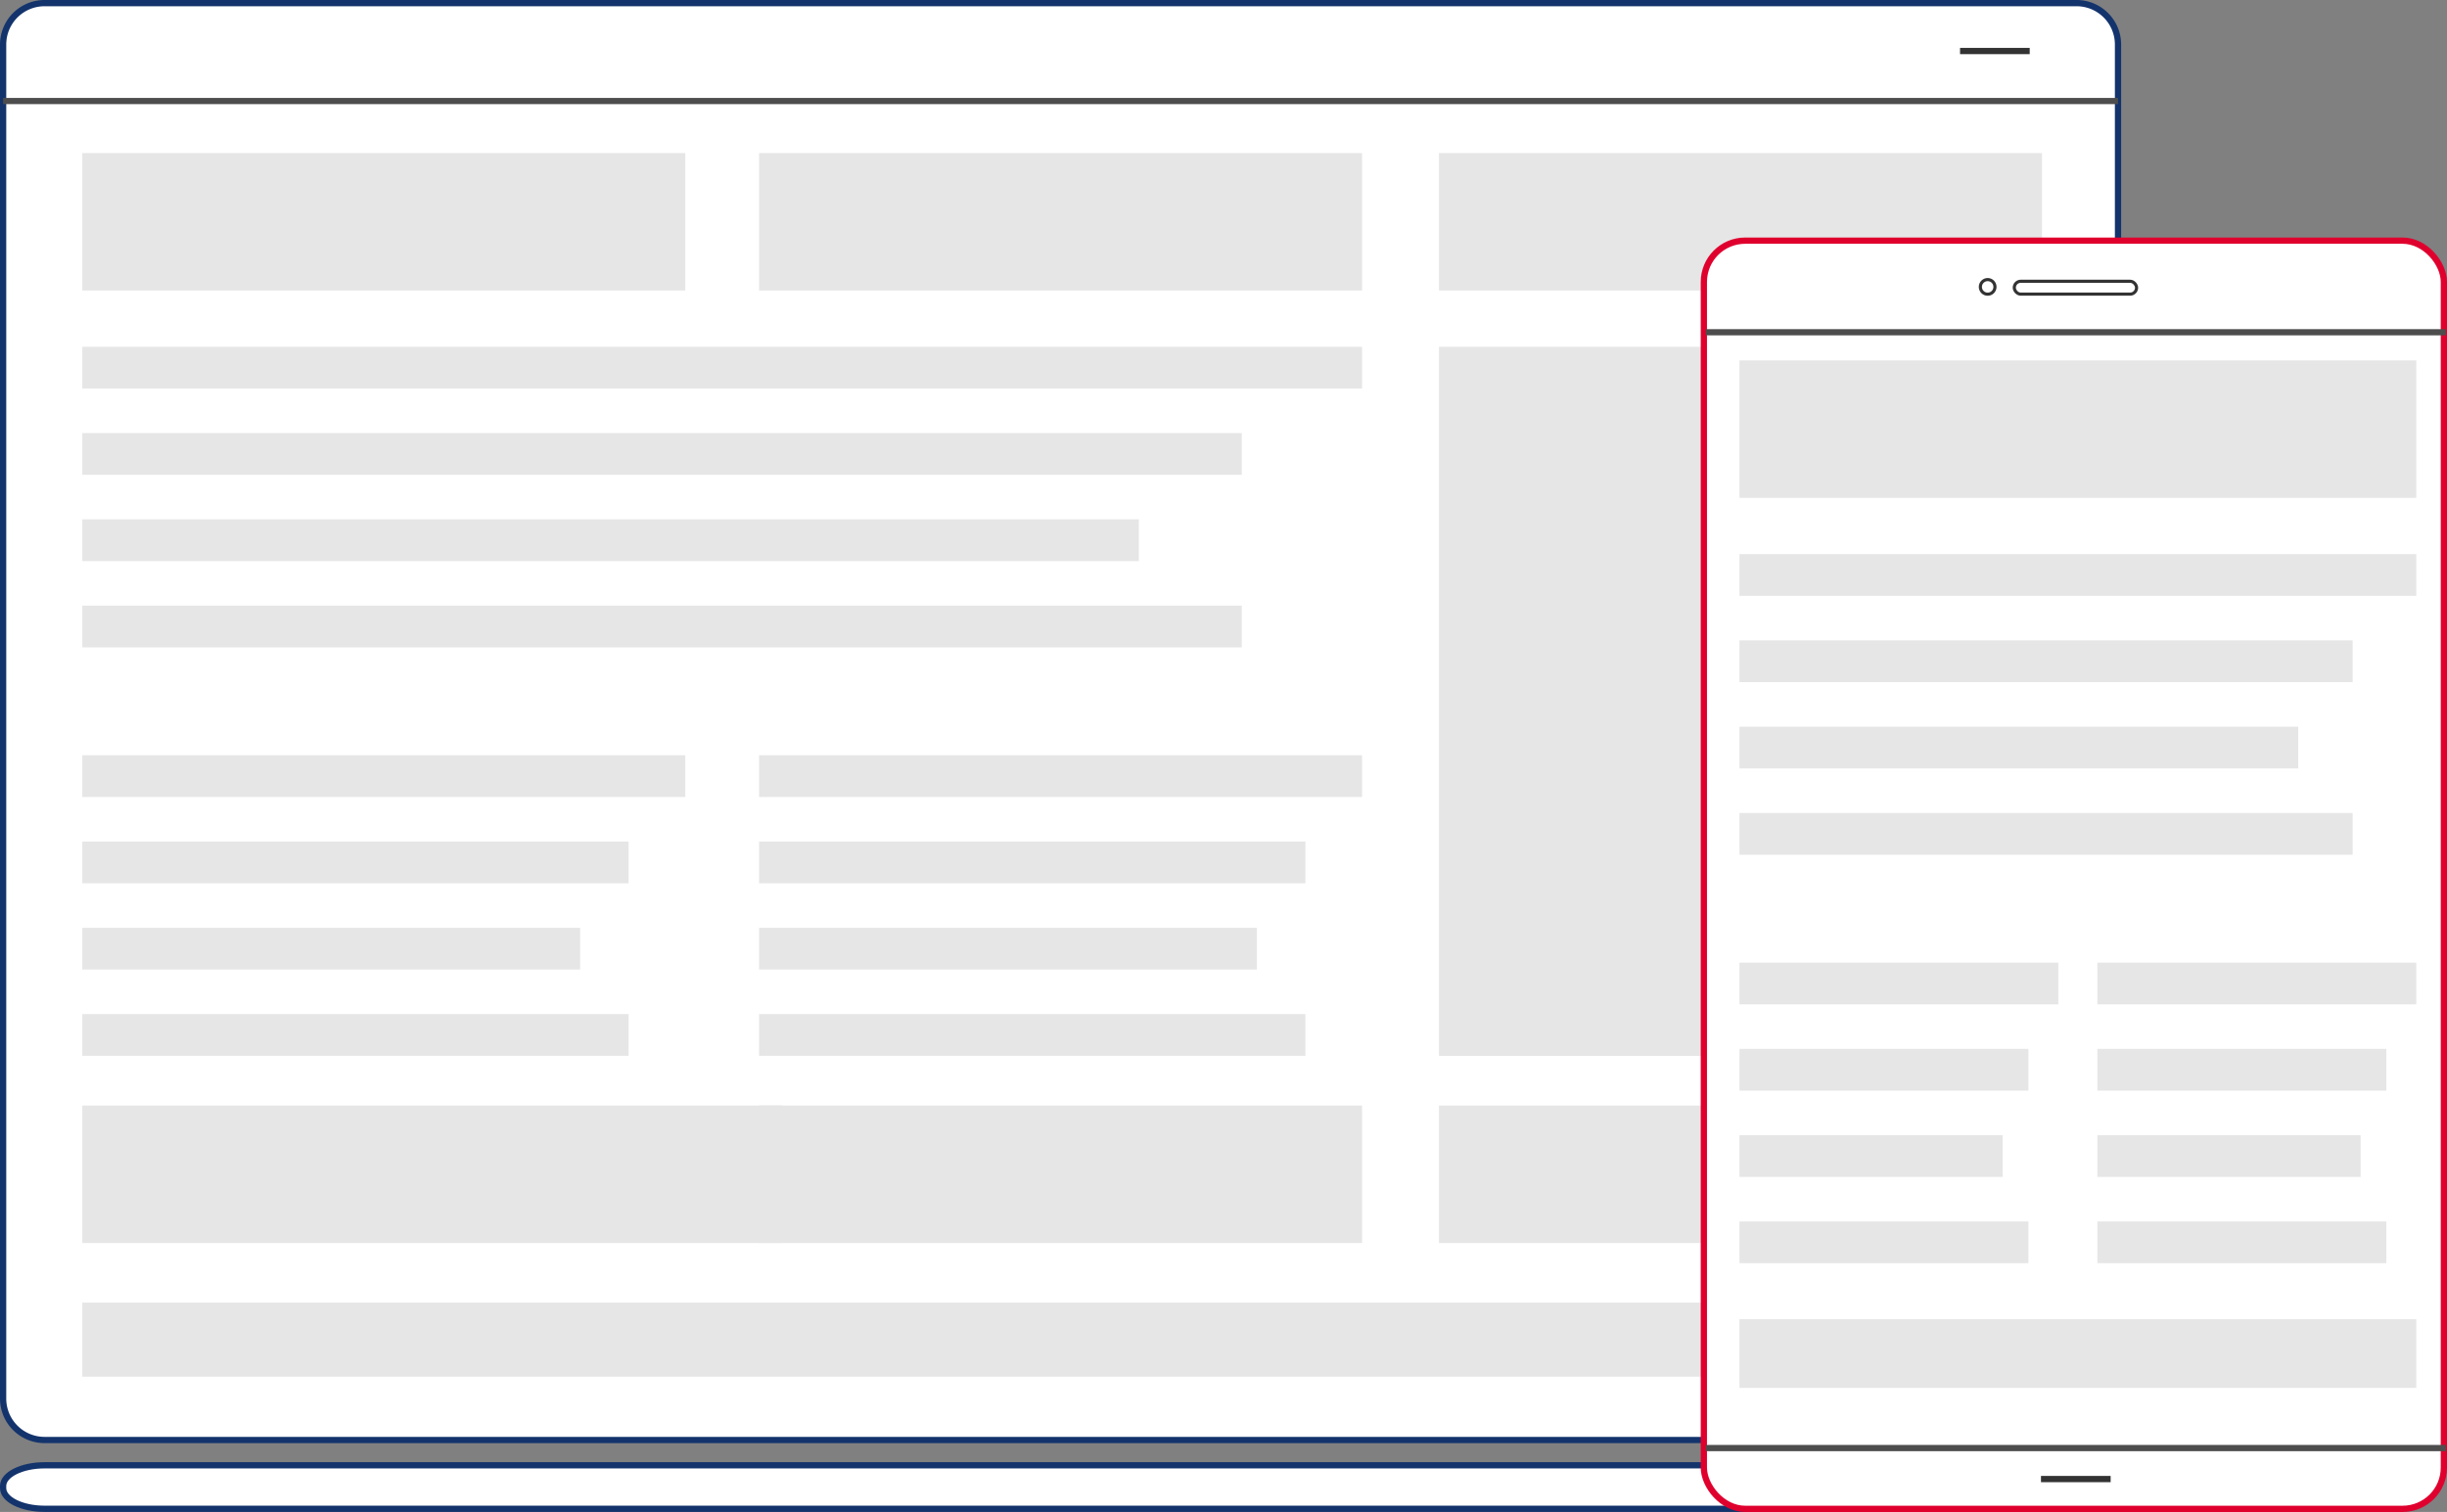
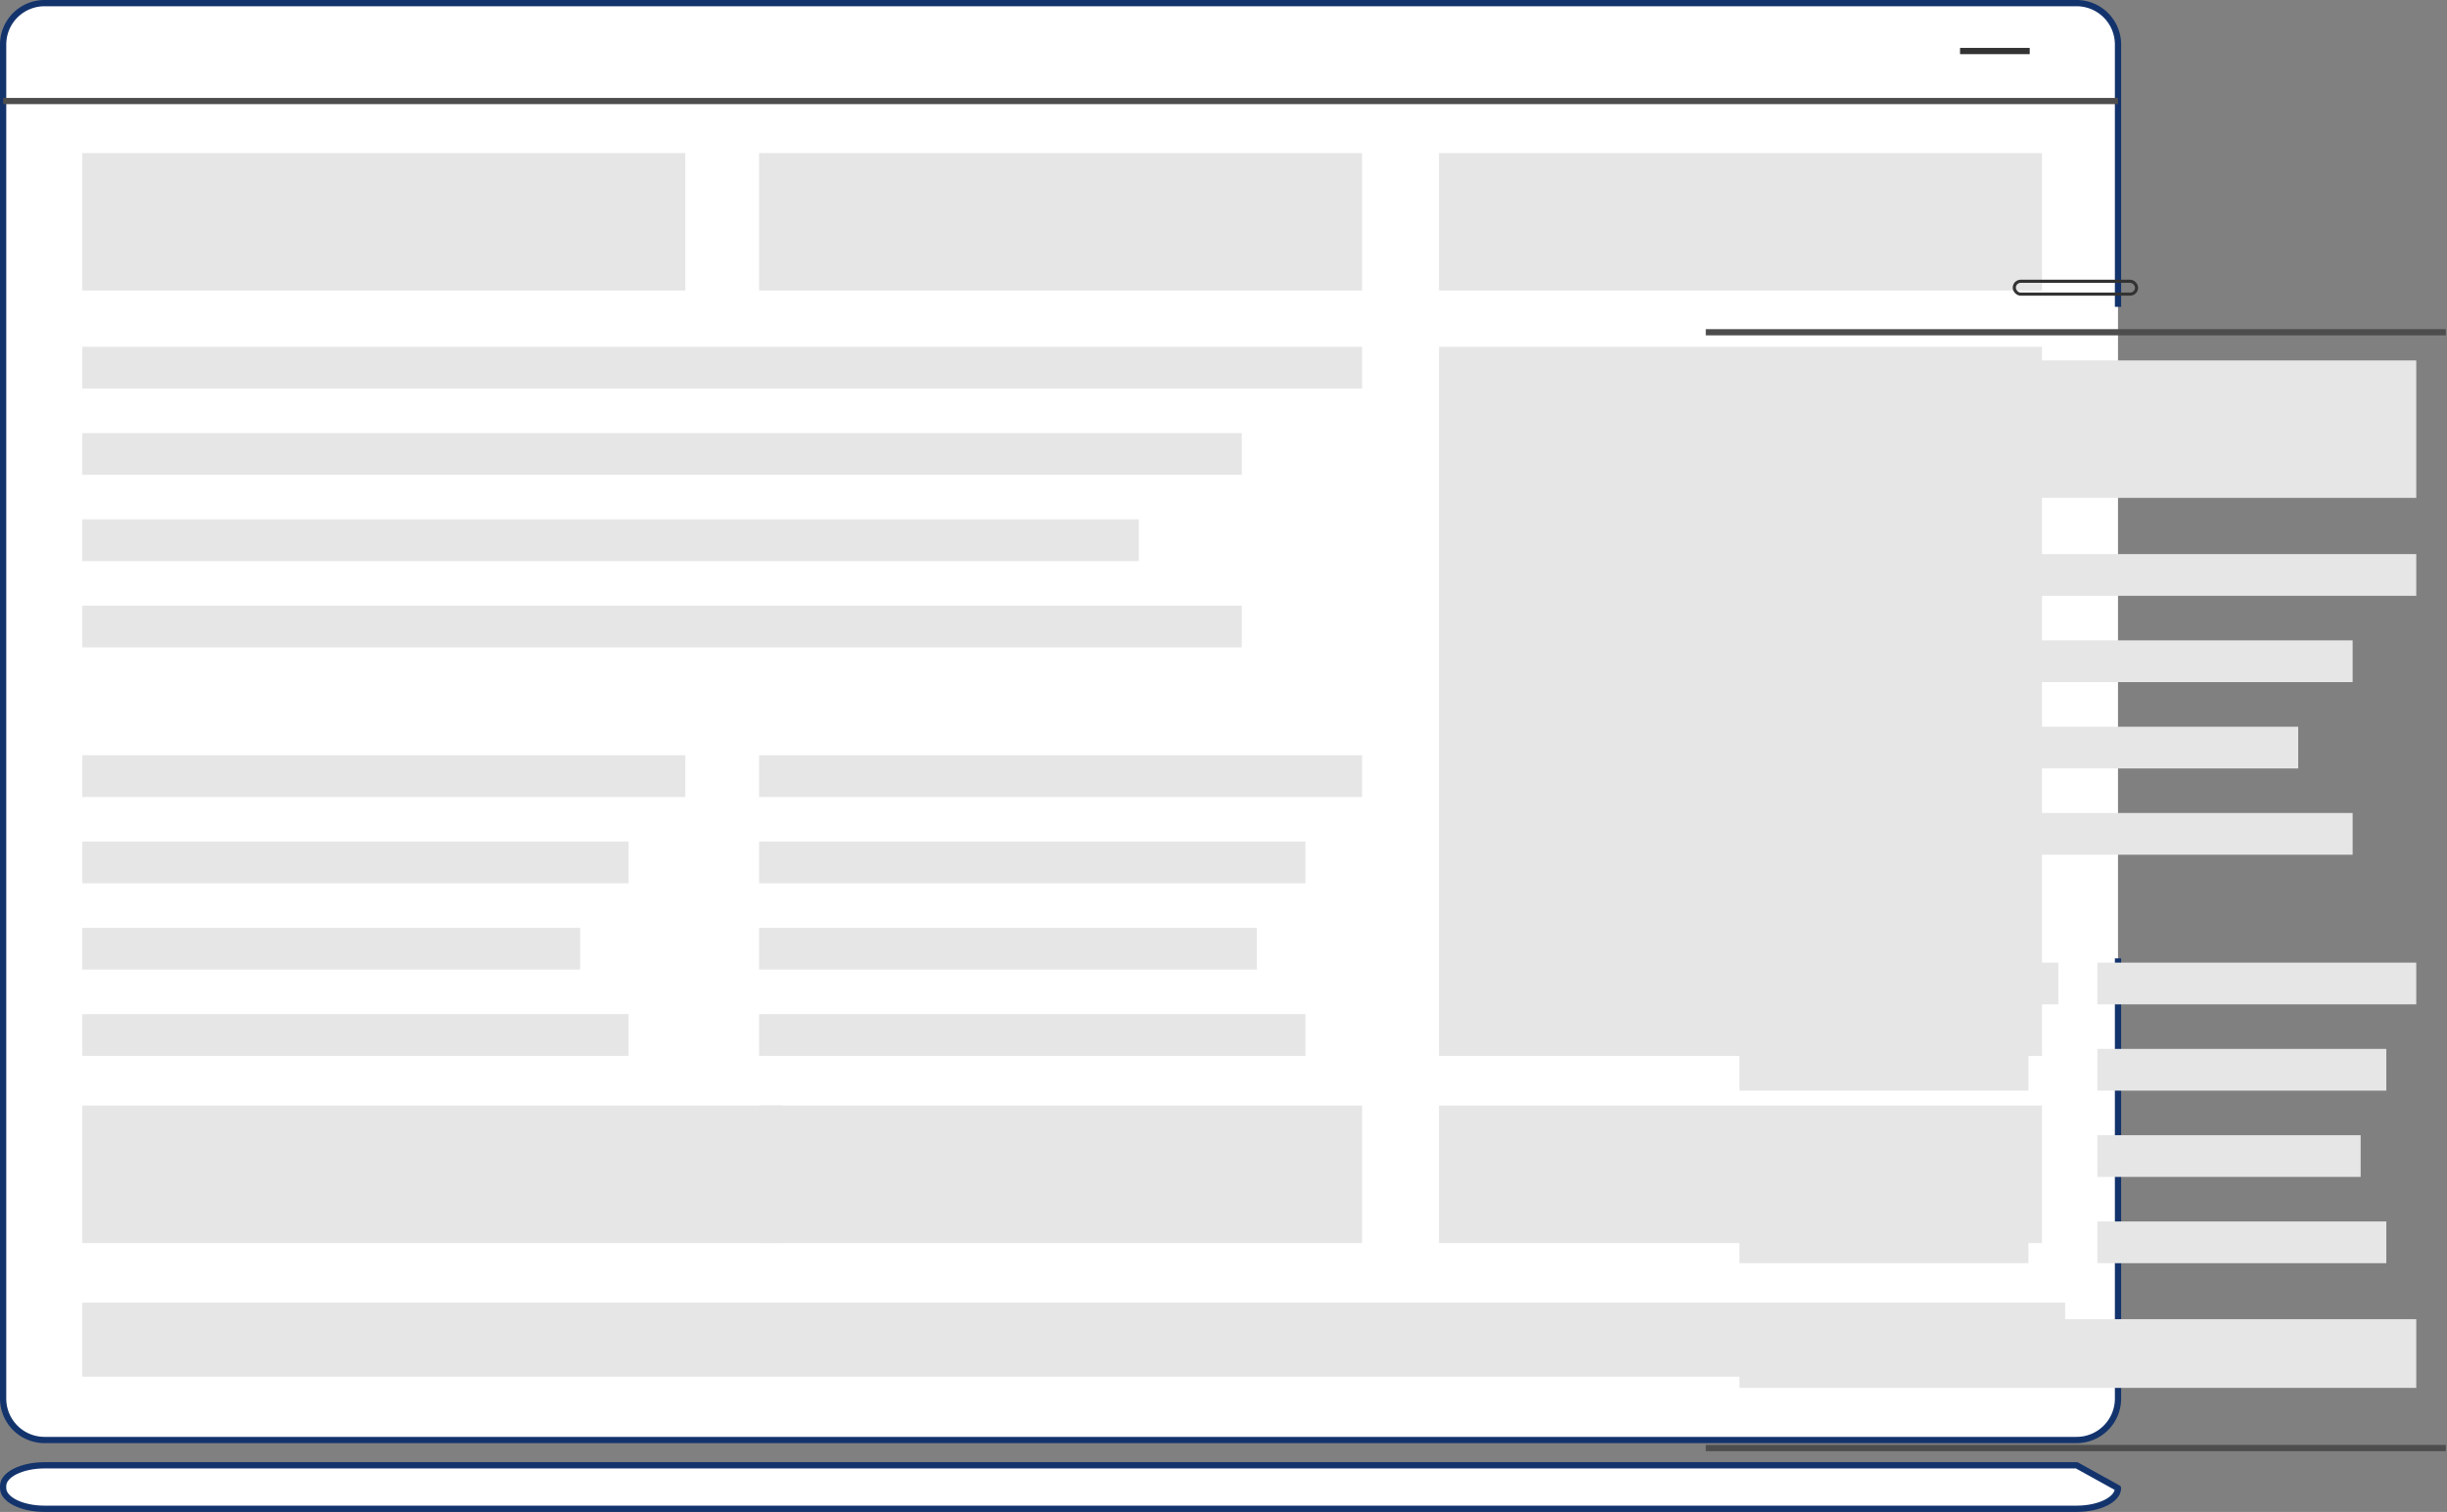
<svg xmlns="http://www.w3.org/2000/svg" id="Layer_9" data-name="Layer 9" viewBox="0 0 391.61 242">
  <rect x="0" y="0" width="391.61" height="242" fill="#808080" stroke="none" />
  <defs>
    <style>.cls-1,.cls-5{fill:#fff;}.cls-1{stroke:#13336c;}.cls-1,.cls-2,.cls-4,.cls-5,.cls-6{stroke-linejoin:round;}.cls-2,.cls-4,.cls-6{fill:none;}.cls-2{stroke:#4d4d4d;}.cls-3{fill:#e6e6e6;}.cls-4,.cls-6{stroke:#333;}.cls-5{stroke:#df002e;}.cls-6{stroke-width:0.5px;}</style>
  </defs>
  <title>uiux-graphics</title>
  <path class="cls-1" d="M342.79,159.9v70.48a6.63,6.63,0,0,1-6.61,6.61H10.94a6.63,6.63,0,0,1-6.61-6.61V13.6A6.63,6.63,0,0,1,10.94,7H336.18a6.63,6.63,0,0,1,6.61,6.61v42" transform="translate(-3.83 -6.5)" />
-   <path class="cls-1" d="M342.79,244.7c0,1.82-3,3.3-6.61,3.3H10.94c-3.63,0-6.61-1.49-6.61-3.3v-.36c0-1.82,3-3.3,6.61-3.3H336.18c3.63,0,6.61,1.49,6.61,3.3Z" transform="translate(-3.83 -6.5)" />
+   <path class="cls-1" d="M342.79,244.7c0,1.82-3,3.3-6.61,3.3H10.94c-3.63,0-6.61-1.49-6.61-3.3v-.36c0-1.82,3-3.3,6.61-3.3H336.18Z" transform="translate(-3.83 -6.5)" />
  <line class="cls-2" x1="0.5" y1="16.17" x2="338.96" y2="16.17" />
  <rect class="cls-3" x="13.17" y="24.5" width="96.5" height="22" />
  <rect class="cls-3" x="13.17" y="176.96" width="112" height="22" />
  <rect class="cls-3" x="13.17" y="208.5" width="317.33" height="11.86" />
  <rect class="cls-3" x="121.48" y="176.96" width="96.5" height="22" />
  <rect class="cls-3" x="230.29" y="176.96" width="96.5" height="22" />
  <rect class="cls-3" x="121.48" y="24.5" width="96.5" height="22" />
  <rect class="cls-3" x="230.29" y="24.5" width="96.5" height="22" />
  <rect class="cls-3" x="13.17" y="55.51" width="204.81" height="6.68" />
  <rect class="cls-3" x="13.17" y="69.32" width="185.56" height="6.68" />
  <rect class="cls-3" x="13.17" y="83.13" width="169.08" height="6.68" />
  <rect class="cls-3" x="13.17" y="96.94" width="185.56" height="6.68" />
  <rect class="cls-3" x="13.17" y="120.89" width="96.5" height="6.68" />
  <rect class="cls-3" x="13.17" y="134.7" width="87.43" height="6.68" />
  <rect class="cls-3" x="13.17" y="148.51" width="79.67" height="6.68" />
  <rect class="cls-3" x="13.17" y="162.32" width="87.43" height="6.68" />
  <rect class="cls-3" x="121.48" y="120.89" width="96.5" height="6.68" />
  <rect class="cls-3" x="121.48" y="134.7" width="87.43" height="6.68" />
  <rect class="cls-3" x="121.48" y="148.51" width="79.67" height="6.68" />
  <rect class="cls-3" x="121.48" y="162.32" width="87.43" height="6.68" />
  <rect class="cls-3" x="230.29" y="55.51" width="96.5" height="113.5" />
  <line class="cls-4" x1="313.68" y1="8.17" x2="324.83" y2="8.17" />
-   <rect class="cls-5" x="272.68" y="38.52" width="118.43" height="202.99" rx="6.61" ry="6.61" />
  <line class="cls-2" x1="272.99" y1="53.18" x2="391.42" y2="53.18" />
  <line class="cls-2" x1="272.99" y1="231.78" x2="391.42" y2="231.78" />
-   <line class="cls-4" x1="326.63" y1="236.74" x2="337.78" y2="236.74" />
-   <circle class="cls-6" cx="318.1" cy="45.92" r="1.17" />
  <rect class="cls-6" x="322.36" y="45.02" width="19.57" height="2.06" rx="1.03" ry="1.03" />
  <rect class="cls-3" x="278.38" y="57.69" width="108.31" height="22" />
  <rect class="cls-3" x="278.38" y="211.15" width="108.31" height="11" />
  <rect class="cls-3" x="278.38" y="88.69" width="108.31" height="6.68" />
  <rect class="cls-3" x="278.38" y="102.5" width="98.13" height="6.68" />
  <rect class="cls-3" x="278.38" y="116.32" width="89.42" height="6.68" />
  <rect class="cls-3" x="278.38" y="130.13" width="98.13" height="6.68" />
  <rect class="cls-3" x="278.38" y="154.08" width="51.03" height="6.68" />
  <rect class="cls-3" x="278.38" y="167.89" width="46.24" height="6.68" />
  <rect class="cls-3" x="278.38" y="181.7" width="42.13" height="6.68" />
  <rect class="cls-3" x="278.38" y="195.51" width="46.24" height="6.68" />
  <rect class="cls-3" x="335.66" y="154.08" width="51.03" height="6.68" />
  <rect class="cls-3" x="335.66" y="167.89" width="46.24" height="6.68" />
  <rect class="cls-3" x="335.66" y="181.7" width="42.13" height="6.68" />
  <rect class="cls-3" x="335.66" y="195.51" width="46.24" height="6.68" />
</svg>